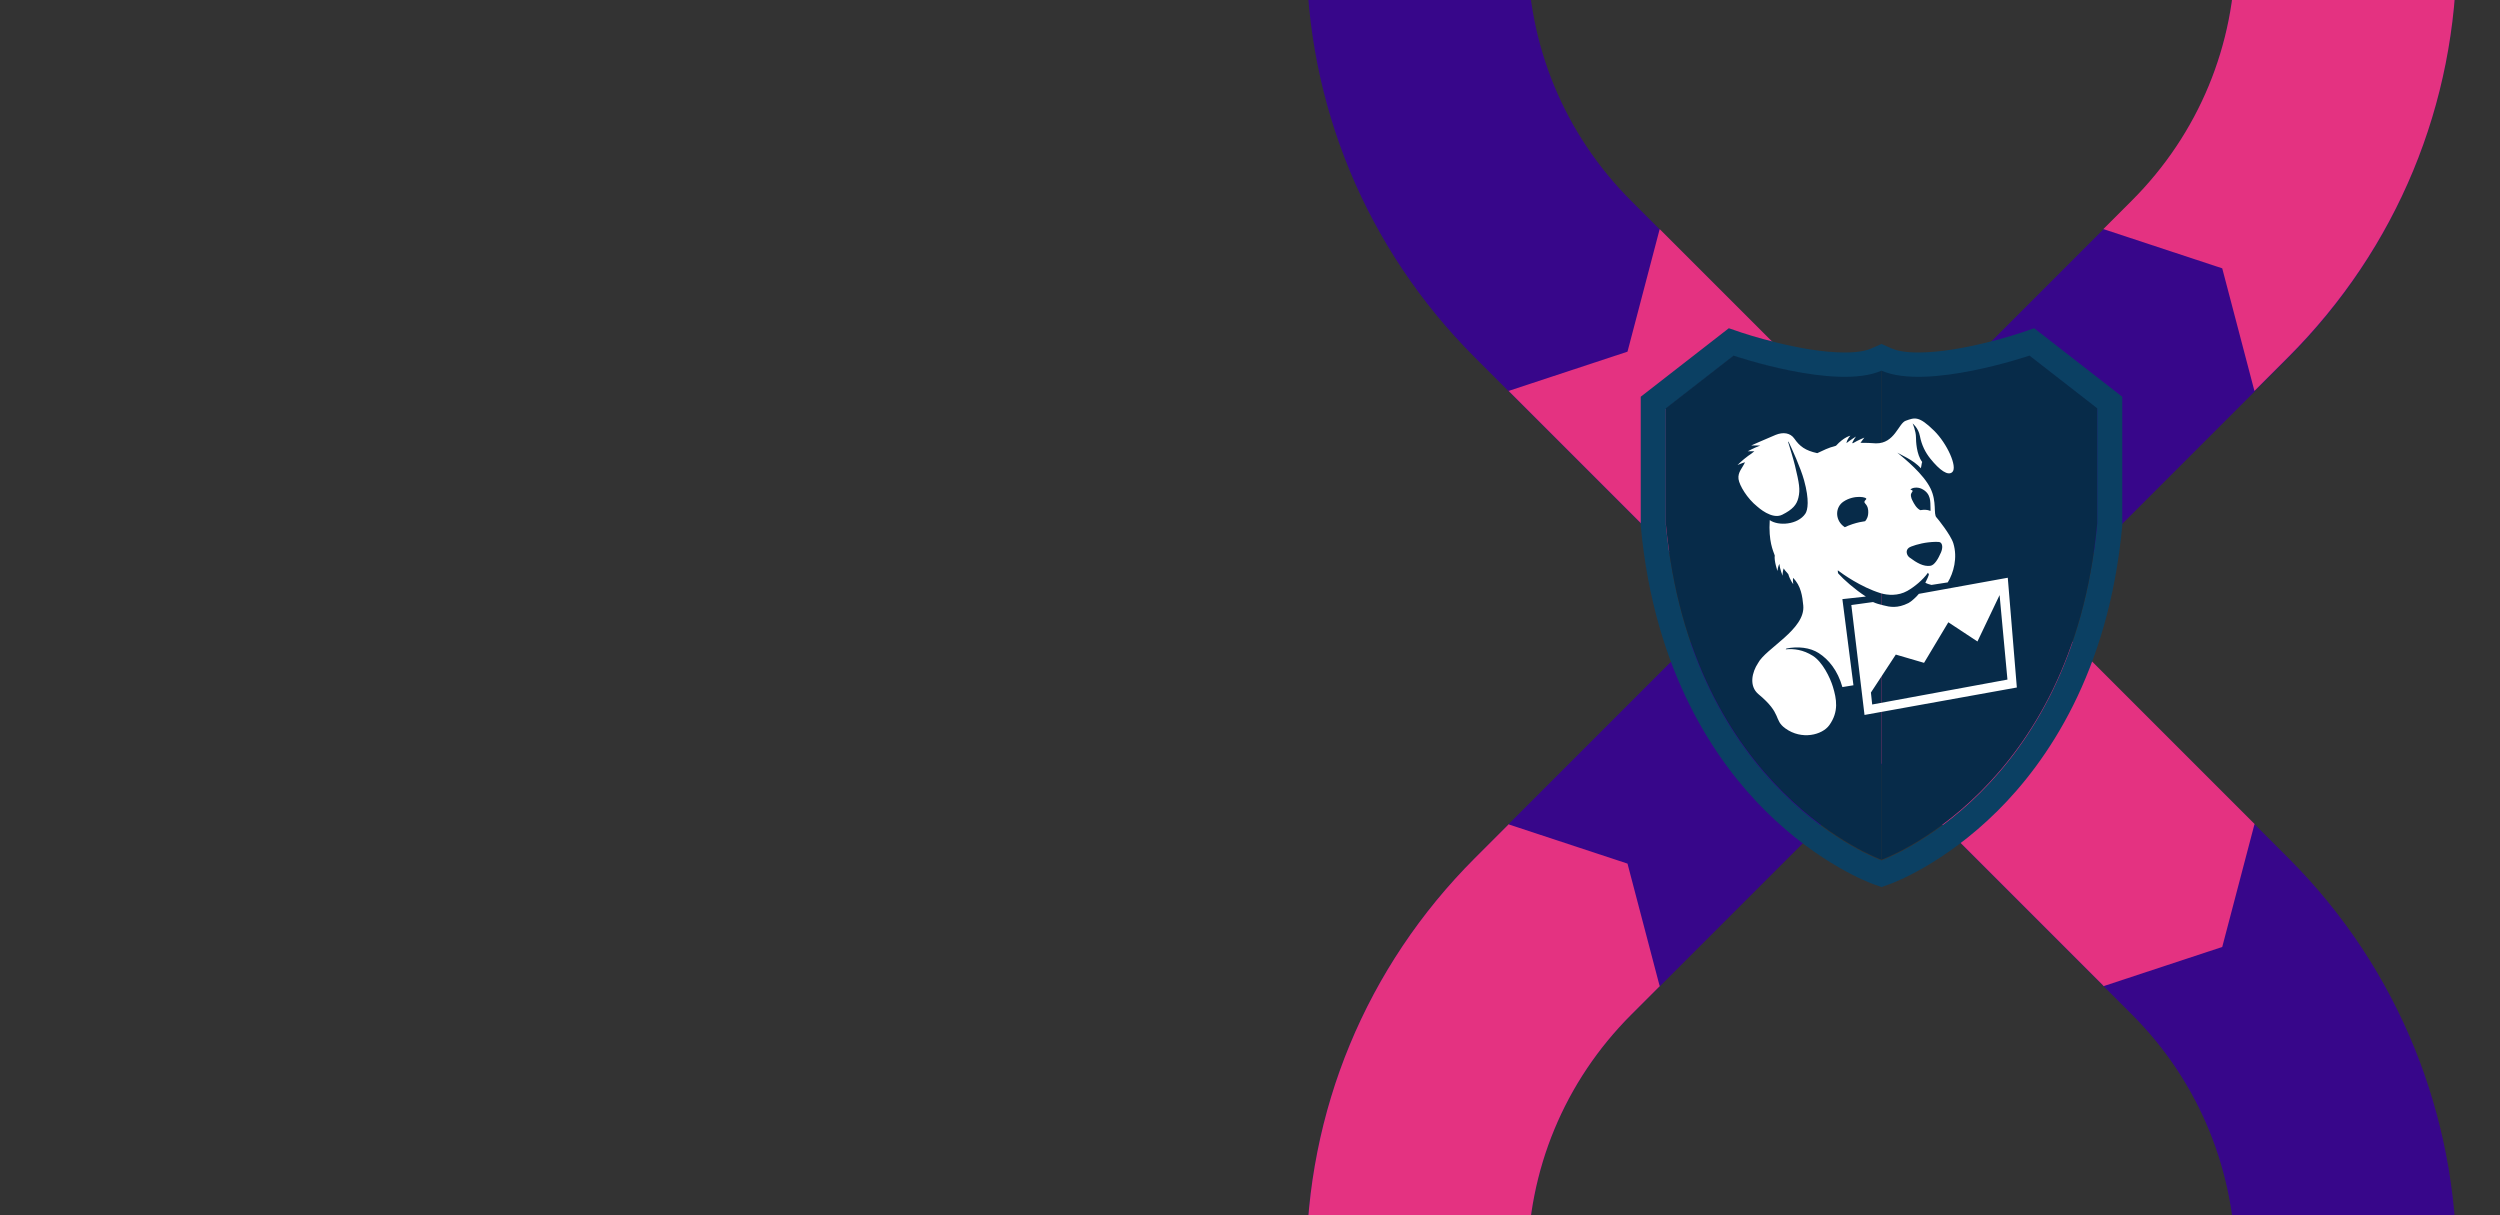
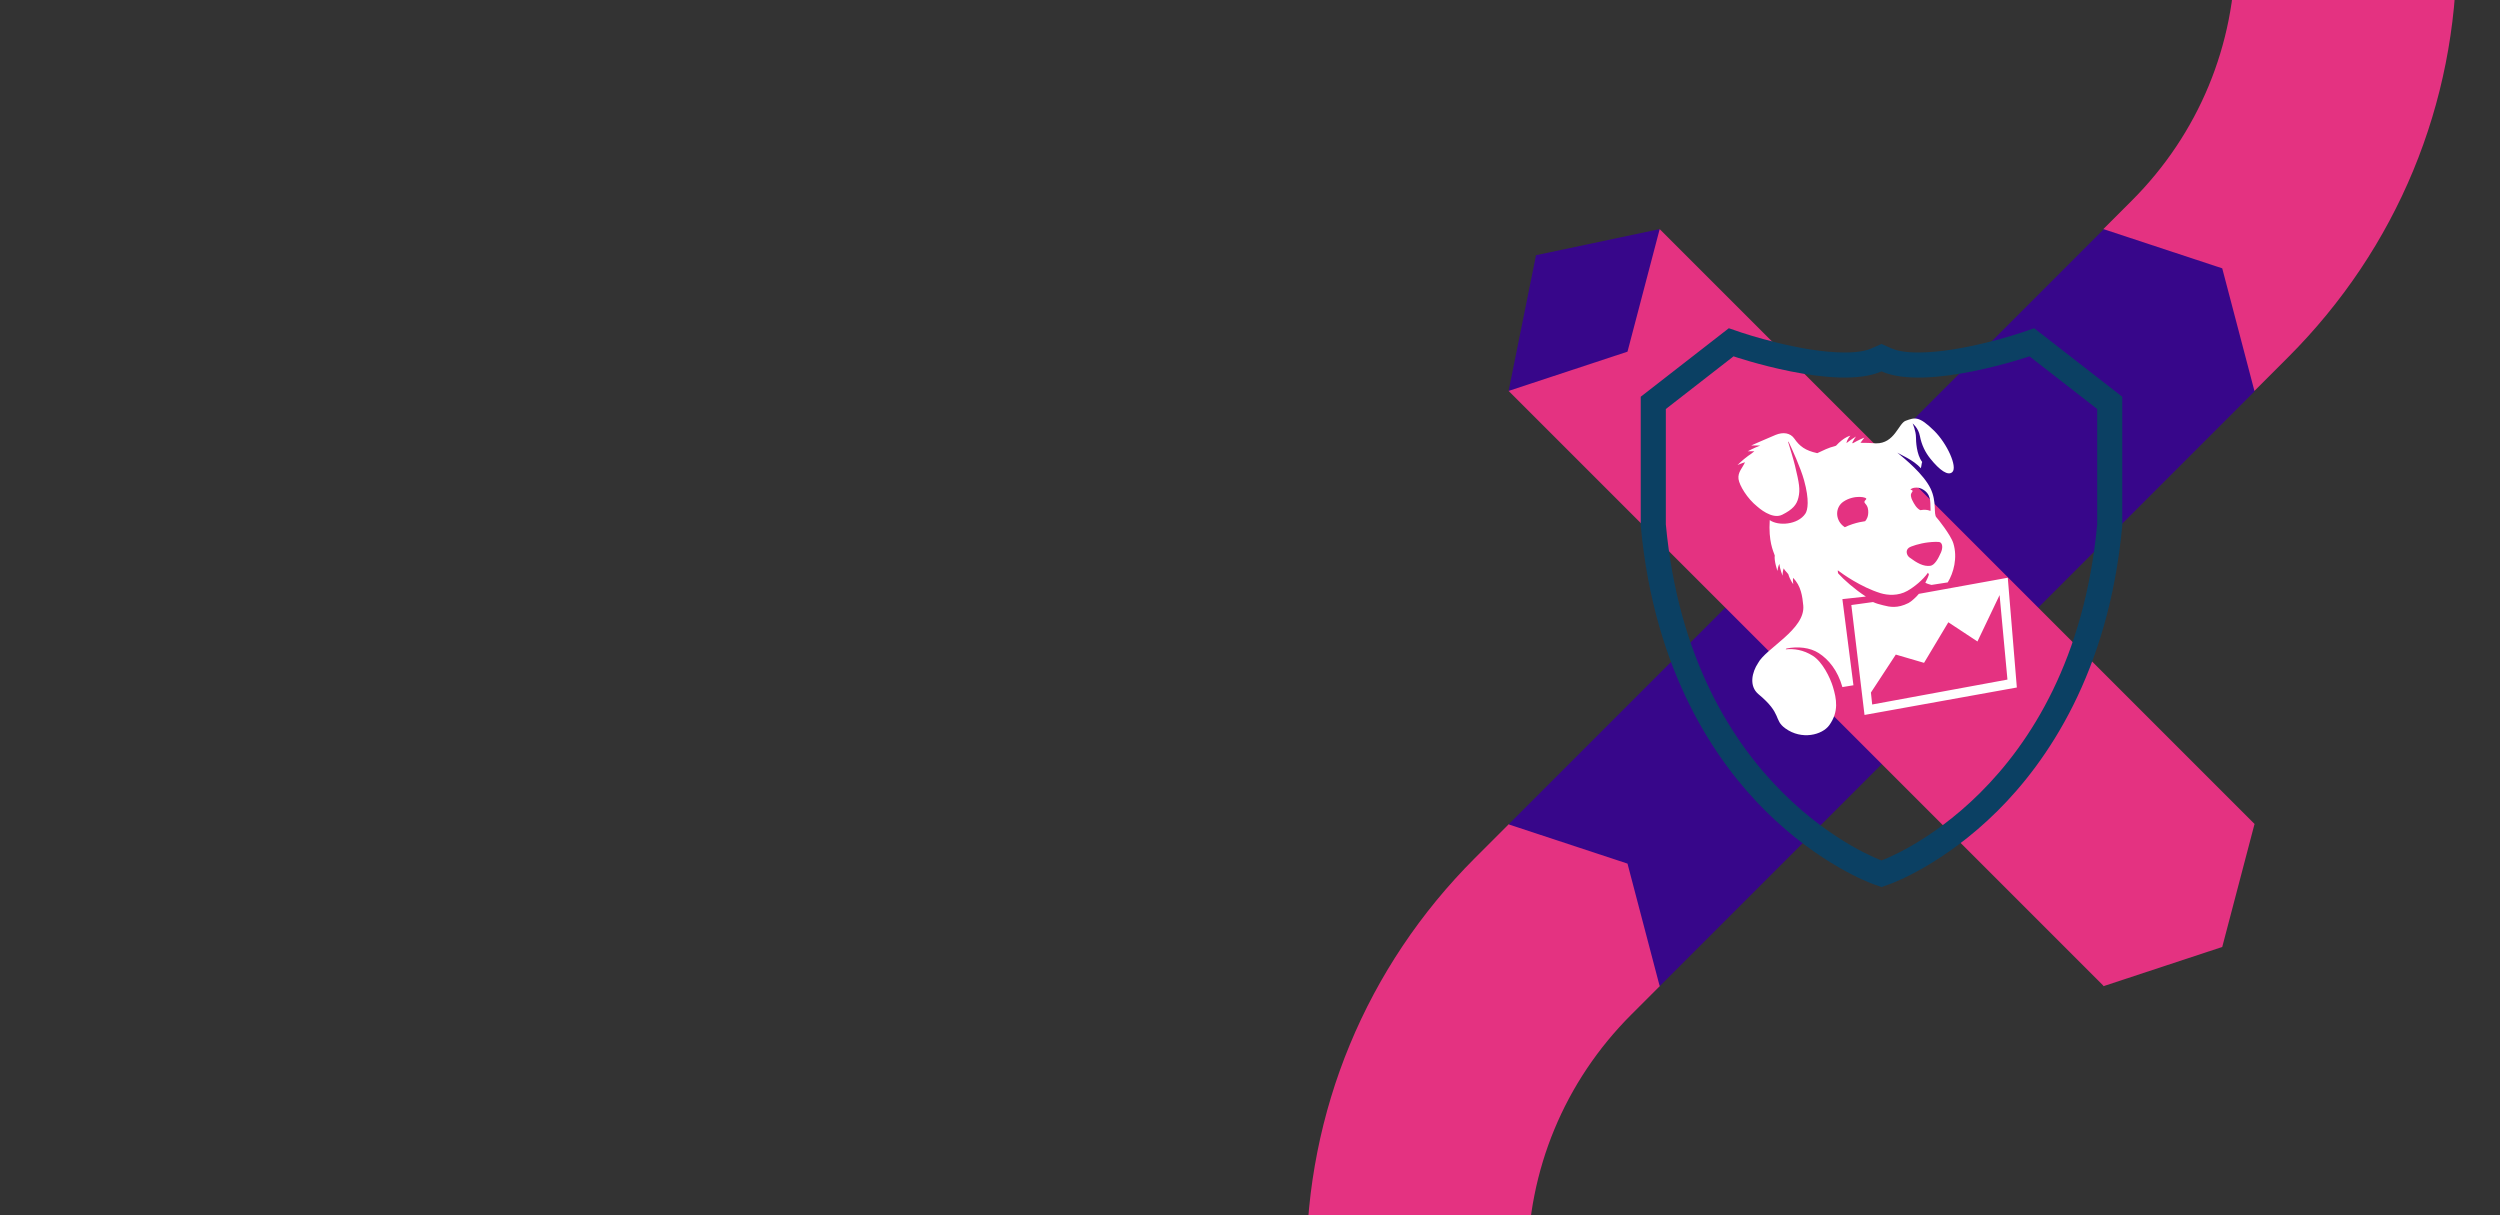
<svg xmlns="http://www.w3.org/2000/svg" id="Layer_4" data-name="Layer 4" viewBox="0 0 1440 700">
  <rect x="0" y="0" width="1440" height="700" fill="#333333" stroke="none" />
  <defs>
    <style>
      .cls-1 {
        fill: #37068a;
      }

      .cls-2 {
        fill: none;
      }

      .cls-3 {
        fill: #0b4063;
      }

      .cls-4 {
        fill: #e43281;
      }

      .cls-5 {
        clip-path: url(#clippath-1);
      }

      .cls-6 {
        fill: #fff;
      }

      .cls-7 {
        fill: #072b49;
      }

      .cls-8 {
        fill: #2d4055;
      }

      .cls-9 {
        fill: #f4bb4c;
      }

      .cls-10 {
        clip-path: url(#clippath);
      }
    </style>
    <clipPath id="clippath">
      <rect class="cls-2" x="567.12" y="-691.72" width="632.88" height="626.04" />
    </clipPath>
    <clipPath id="clippath-1">
      <rect class="cls-2" x="732.26" y="-.04" width="707.69" height="700.04" />
    </clipPath>
  </defs>
  <g class="cls-10">
    <g>
-       <path class="cls-1" d="M1177.74-40.09c0,75.89-28.89,151.78-86.66,209.56-115.55,115.55-303.56,115.55-419.11,0-55.97-55.97-86.8-130.4-86.8-209.55s30.83-153.58,86.8-209.56l128.96-128.96-128.96-128.96c-55.97-55.97-86.8-130.4-86.8-209.56s30.83-153.58,86.8-209.56c55.97-55.97,130.39-86.8,209.55-86.8s153.58,30.83,209.56,86.8c115.55,115.55,115.55,303.56,0,419.11l-128.97,128.96,128.97,128.96c57.77,57.78,86.66,133.67,86.66,209.55ZM699.15-40.09c0,48.72,18.97,94.52,53.42,128.96,71.11,71.11,186.82,71.11,257.93,0,35.55-35.55,53.33-82.26,53.33-128.96,0-46.71-17.77-93.4-53.33-128.96l-128.96-128.97-128.96,128.97c-34.45,34.45-53.42,80.25-53.42,128.96ZM881.53-459.19l128.96-128.97c71.11-71.11,71.11-186.82,0-257.93-34.45-34.45-80.25-53.42-128.96-53.42s-94.52,18.97-128.96,53.42c-34.45,34.45-53.42,80.25-53.42,128.96s18.97,94.52,53.42,128.96l128.96,128.97Z" />
+       <path class="cls-1" d="M1177.74-40.09c0,75.89-28.89,151.78-86.66,209.56-115.55,115.55-303.56,115.55-419.11,0-55.97-55.97-86.8-130.4-86.8-209.55s30.83-153.58,86.8-209.56l128.96-128.96-128.96-128.96c-55.97-55.97-86.8-130.4-86.8-209.56s30.83-153.58,86.8-209.56c55.97-55.97,130.39-86.8,209.55-86.8s153.58,30.83,209.56,86.8c115.55,115.55,115.55,303.56,0,419.11l-128.97,128.96,128.97,128.96c57.77,57.78,86.66,133.67,86.66,209.55ZM699.15-40.09c0,48.72,18.97,94.52,53.42,128.96,71.11,71.11,186.82,71.11,257.93,0,35.55-35.55,53.33-82.26,53.33-128.96,0-46.71-17.77-93.4-53.33-128.96l-128.96-128.97-128.96,128.97c-34.45,34.45-53.42,80.25-53.42,128.96ZM881.53-459.19c71.11-71.11,71.11-186.82,0-257.93-34.45-34.45-80.25-53.42-128.96-53.42s-94.52,18.97-128.96,53.42c-34.45,34.45-53.42,80.25-53.42,128.96s18.97,94.52,53.42,128.96l128.96,128.97Z" />
      <path class="cls-9" d="M671.98,169.33c-1-1-1.97-2.02-2.95-3.03l77.92-83.47c1.83,2,3.7,3.98,5.62,5.91,34.45,34.45,80.25,53.42,128.96,53.42s94.52-18.97,128.96-53.42c1.91-1.91,3.74-3.87,5.55-5.84l77.92,83.48c-.96.98-1.9,1.98-2.88,2.95-55.97,55.97-130.4,86.8-209.56,86.8s-153.58-30.83-209.55-86.8Z" />
-       <path class="cls-4" d="M585.17-40.09c0,77.71,29.73,150.85,83.78,206.46l77.92-83.47c-30.83-33.68-47.73-77.03-47.73-122.99,0-48.72,18.97-94.52,53.42-128.96l14.63-14.63-77.82-83.36-17.4,17.4c-55.97,55.97-86.8,130.4-86.8,209.56Z" />
      <polygon class="cls-9" points="746.88 83.19 682.02 100.57 669.04 166.46 669.53 166.96 746.88 83.19 746.88 83.19" />
      <polygon class="cls-8" points="1016.06 83.05 1031.2 145.79 1093.92 166.53 1097.9 162.42 1019.53 79.16 1016.06 83.05" />
    </g>
  </g>
  <g class="cls-5">
    <g>
-       <path class="cls-1" d="M1415.05,728.62c0,84.86-32.3,169.72-96.9,234.33-129.21,129.21-339.44,129.21-468.65,0-62.59-62.59-97.06-145.81-97.06-234.32s34.47-171.73,97.06-234.33l144.21-144.21-144.21-144.21c-62.59-62.59-97.06-145.81-97.06-234.33s34.47-171.73,97.06-234.33c62.59-62.59,145.81-97.06,234.32-97.06s171.73,34.47,234.33,97.06c129.2,129.21,129.2,339.44,0,468.65l-144.21,144.21,144.21,144.21c64.6,64.6,96.9,149.46,96.9,234.32ZM879.89,728.62c0,54.47,21.21,105.69,59.73,144.21,79.52,79.52,208.9,79.52,288.41,0,39.75-39.75,59.63-91.99,59.64-144.21,0-52.23-19.87-104.44-59.64-144.21l-144.21-144.21-144.21,144.21c-38.52,38.52-59.73,89.73-59.73,144.21ZM1083.83,259.97l144.21-144.21c79.51-79.51,79.51-208.9,0-288.41-38.52-38.52-89.73-59.73-144.21-59.73s-105.69,21.21-144.21,59.73c-38.52,38.52-59.73,89.73-59.73,144.21s21.21,105.69,59.73,144.21l144.21,144.21Z" />
      <polygon class="cls-1" points="868.96 474.84 955.98 568.05 1298.69 225.35 1211.67 132.13 868.96 474.84" />
      <polygon class="cls-4" points="868.96 225.18 955.98 131.97 1298.69 474.67 1211.67 567.89 868.96 225.18" />
      <path class="cls-4" d="M752.44,728.62c0,86.9,33.25,168.68,93.69,230.87l87.13-93.34c-34.47-37.67-53.37-86.14-53.37-137.53,0-54.48,21.21-105.69,59.73-144.21l16.36-16.36-87.02-93.22-19.46,19.46c-62.59,62.59-97.06,145.81-97.06,234.33Z" />
      <path class="cls-4" d="M1415.07-28.62c0-86.9-33.25-168.68-93.69-230.87l-87.13,93.34c34.48,37.67,53.37,86.14,53.37,137.53,0,54.48-21.21,105.69-59.73,144.21l-16.36,16.36,87.02,93.22,19.46-19.46c62.59-62.59,97.06-145.81,97.06-234.33Z" />
      <polygon class="cls-1" points="1211.54 131.95 1280.01 154.56 1298.55 225.17 1227.33 210.12 1211.54 131.95" />
      <polygon class="cls-4" points="868.96 474.84 937.44 497.44 955.98 568.05 884.75 553.01 868.96 474.84" />
      <polygon class="cls-4" points="1211.54 568.05 1280.01 545.45 1298.55 474.84 1227.33 489.88 1211.54 568.05" />
      <polygon class="cls-1" points="868.96 225.17 937.44 202.56 955.98 131.95 884.75 147 868.96 225.17" />
    </g>
    <g>
      <path class="cls-3" d="M1171.69,189.06l-7.38,2.52c-.34.11-33.85,11.46-59.32,11.46-8.39,0-12.99-1.26-15.37-2.32l-5.87-2.61-5.87,2.61c-2.38,1.06-6.98,2.32-15.38,2.32-25.36,0-58.99-11.35-59.32-11.46l-7.38-2.52-50.74,39.46v74.19l.06.67c7.86,84.15,43.35,135.44,71.73,163.65,31.19,31,60.8,41.75,62.05,42.19l4.84,1.72,4.84-1.72c1.25-.44,30.86-11.19,62.05-42.19,28.38-28.21,63.87-79.5,71.73-163.65l.06-.67v-74.19l-50.74-39.46ZM1207.98,302.04c-14.45,154.57-124.23,193.57-124.23,193.57,0,0-109.79-39-124.23-193.57v-66.45l39-30.34s59.23,20.22,85.23,8.67c26,11.56,85.23-8.67,85.23-8.67l39,30.34v66.45Z" />
      <g>
-         <path class="cls-7" d="M998.52,204.82l-39,30.34v66.45c14.45,154.57,124.23,193.57,124.23,193.57V213.49c-26,11.56-85.23-8.67-85.23-8.67Z" />
-         <path class="cls-7" d="M1168.98,204.82s-59.23,20.22-85.23,8.67v281.69s109.79-39,124.23-193.57v-66.45l-39-30.34Z" />
-       </g>
+         </g>
    </g>
    <path class="cls-6" d="M1156.47,332.78l-51.22,9.28c-1.27,1.64-4.41,4.51-5.91,5.26-6.47,3.26-10.84,2.31-14.62,1.33-2.43-.62-3.83-.96-5.85-1.87l-12.5,1.72,7.59,63.31,87.74-15.81-5.22-63.22ZM1078.38,405.78l-.73-6.88,14.33-21.86,16.27,4.76,13.99-23.37,16.77,11.06,12.75-26.72,4.53,48.67-77.91,14.35ZM1074.71,343.59c-6.33-4.06-12.87-9.89-15.73-13.11-.48-.36-.4-1.97-.4-1.97,2.58,2.01,13.29,9.66,24.62,13.16,3.99,1.23,10.12,1.7,15.44-1.32,4.07-2.31,8.96-6.32,11.87-10.46l.53.93c-.02.62-1.37,3.61-2.05,4.82,1.23.71,2.16.9,3.53,1.28l9.38-1.46c3.36-5.44,5.78-14.21,3.21-22.55-1.47-4.79-9.12-14.32-9.67-14.84-1.93-1.85.32-8.99-3.49-16.77-4.03-8.23-14.53-16.83-19.09-20.57,1.35.98,9.62,4.32,13.47,8.97.36-.48.51-2.98.84-3.61-3.31-4.33-3.57-12.05-3.57-14.11,0-3.78-1.93-8.07-1.93-8.07,0,0,3.32,2.62,4.17,7.14,1.01,5.35,3.17,9.56,6.02,13.12,5.39,6.72,10.26,10.17,12.73,7.69,2.95-2.99-2.99-16.33-10.57-23.79-8.84-8.69-11.16-7.57-16.35-5.71-4.14,1.47-6.38,13.24-17.18,13.01-1.83-.21-6.54-.33-8.87-.31,1.22-1.69,2.25-3,2.25-3,0,0-3.62,1.46-6.71,3.3l-.24-.36c1.04-2.2,2.16-3.58,2.16-3.58,0,0-2.89,1.74-5.53,3.82.48-2.62,2.3-4.28,2.3-4.28,0,0-3.66.66-8.32,5.79-5.3,1.44-6.57,2.4-10.79,4.27-6.86-1.5-10.1-3.91-13.18-8.36-2.35-3.39-6.53-3.91-10.8-2.16-6.22,2.58-14.1,6.11-14.1,6.11,0,0,2.56-.1,5.24.02-3.66,1.39-7.19,3.3-7.19,3.3,0,0,1.72-.06,3.83-.02-1.46,1.22-2.27,1.79-3.66,2.72-3.35,2.43-6.07,5.24-6.07,5.24,0,0,2.28-1.04,4.32-1.62-1.43,3.27-4.25,5.68-3.74,9.69.5,3.66,4.99,11.19,10.79,15.82.5.4,8.42,7.72,14.39,4.72,5.97-3,8.32-5.68,9.3-9.78,1.15-4.72.5-8.28-1.96-18.51-.81-3.38-2.93-10.33-3.95-13.65l.23-.17c1.95,4.12,6.95,14.98,8.96,22.27,3.14,11.38,2.16,17.15.72,19.26-4.33,6.38-15.45,7.22-20.5,3.69-.77,12.25,1.96,17.64,2.89,20.36-.46,3.12,1.56,8.92,1.56,8.92,0,0,.23-2.64,1.15-4.03.25,3.1,1.81,6.78,1.81,6.78,0,0-.09-2.27.62-4.24,1,1.69,1.74,2.1,2.68,3.37.94,3.31,2.85,5.73,2.85,5.73,0,0-.31-1.78-.14-3.63,4.63,4.45,5.43,10.95,5.9,15.94,1.3,13.73-21.64,24.64-26.09,33.22-3.37,5.08-5.38,13.13.32,17.87,13.8,11.46,8.5,14.61,15.4,19.64,9.47,6.9,21.33,3.81,25.36-1.81,5.62-7.82,4.17-15.21,2.09-22.11-1.63-5.4-6.06-14.37-11.55-17.84-5.6-3.55-11.04-4.21-15.66-3.73l.43-.49c6.64-1.32,13.57-.59,18.6,2.64,5.7,3.66,10.91,9.95,13.64,19.58,3.09-.44,3.53-.64,6.36-1.04l-6.37-49.62,13.48-1.48ZM1106.7,281.47c5.87,2.73,5.1,7.92,5.26,10.98.05.88.03,1.47-.04,1.88-.82-.44-2.1-.76-4.13-.67-.6.03-1.18.09-1.74.19-2.16-1.16-3.46-3.43-4.64-5.84-.11-.22-.19-.42-.27-.62-.03-.09-.08-.19-.1-.27-.02-.04-.03-.08-.04-.12-.65-2.06-.22-2.47.06-3.11.28-.65,1.34-1.18-.22-1.73-.13-.05-.31-.08-.49-.11,1.03-1.29,4.14-1.6,6.36-.57ZM1099.45,315.54c1.14-.89,6.34-2.56,11.16-3.13,2.53-.3,6.13-.47,6.9-.04,1.52.84,1.53,3.45.48,5.86-1.52,3.5-3.67,7.36-6.11,7.68-3.97.52-7.74-1.63-12.03-4.83-1.53-1.14-2.47-3.93-.4-5.54ZM1061.78,288.97c6.31-4.3,14.43-2.61,13.07-1.31-2.59,2.47.86,1.74,1.23,6.29.27,3.35-.82,5.21-1.76,6.26-1.97.26-4.36.74-7.24,1.67-1.7.55-3.19,1.17-4.49,1.79-.34-.22-.71-.49-1.15-.88-4.45-3.85-4.31-10.65.34-13.82Z" />
  </g>
</svg>